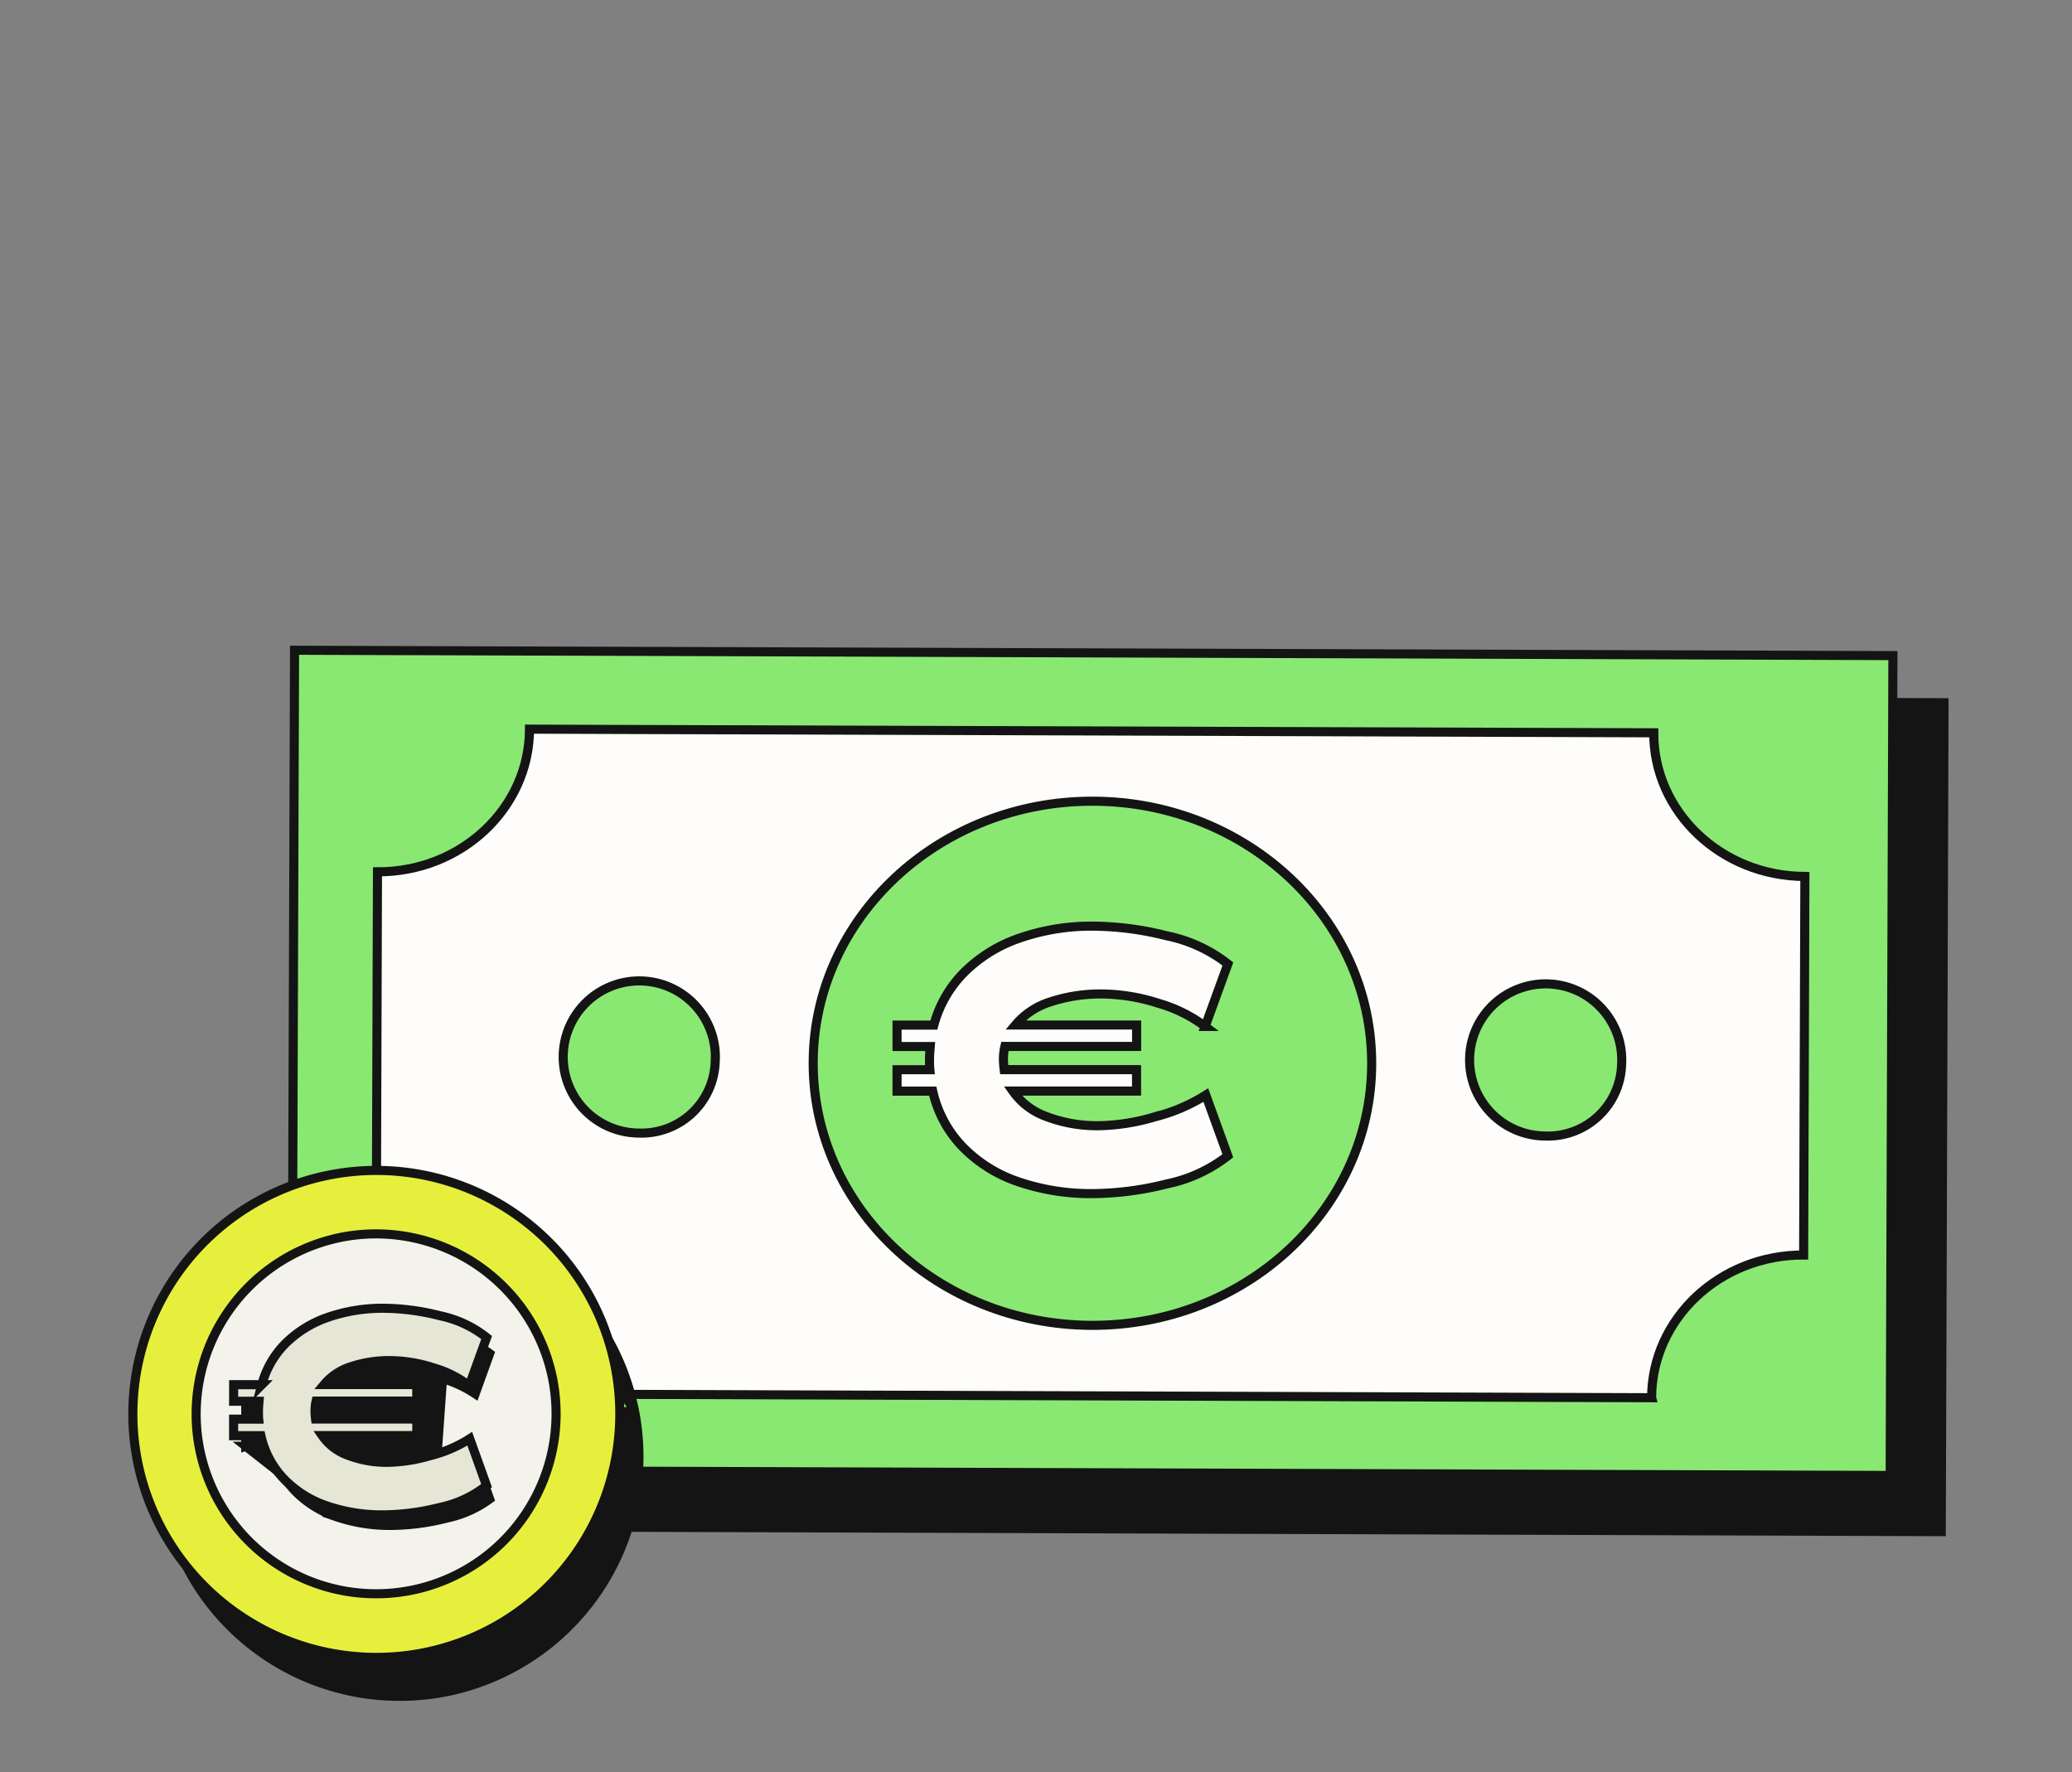
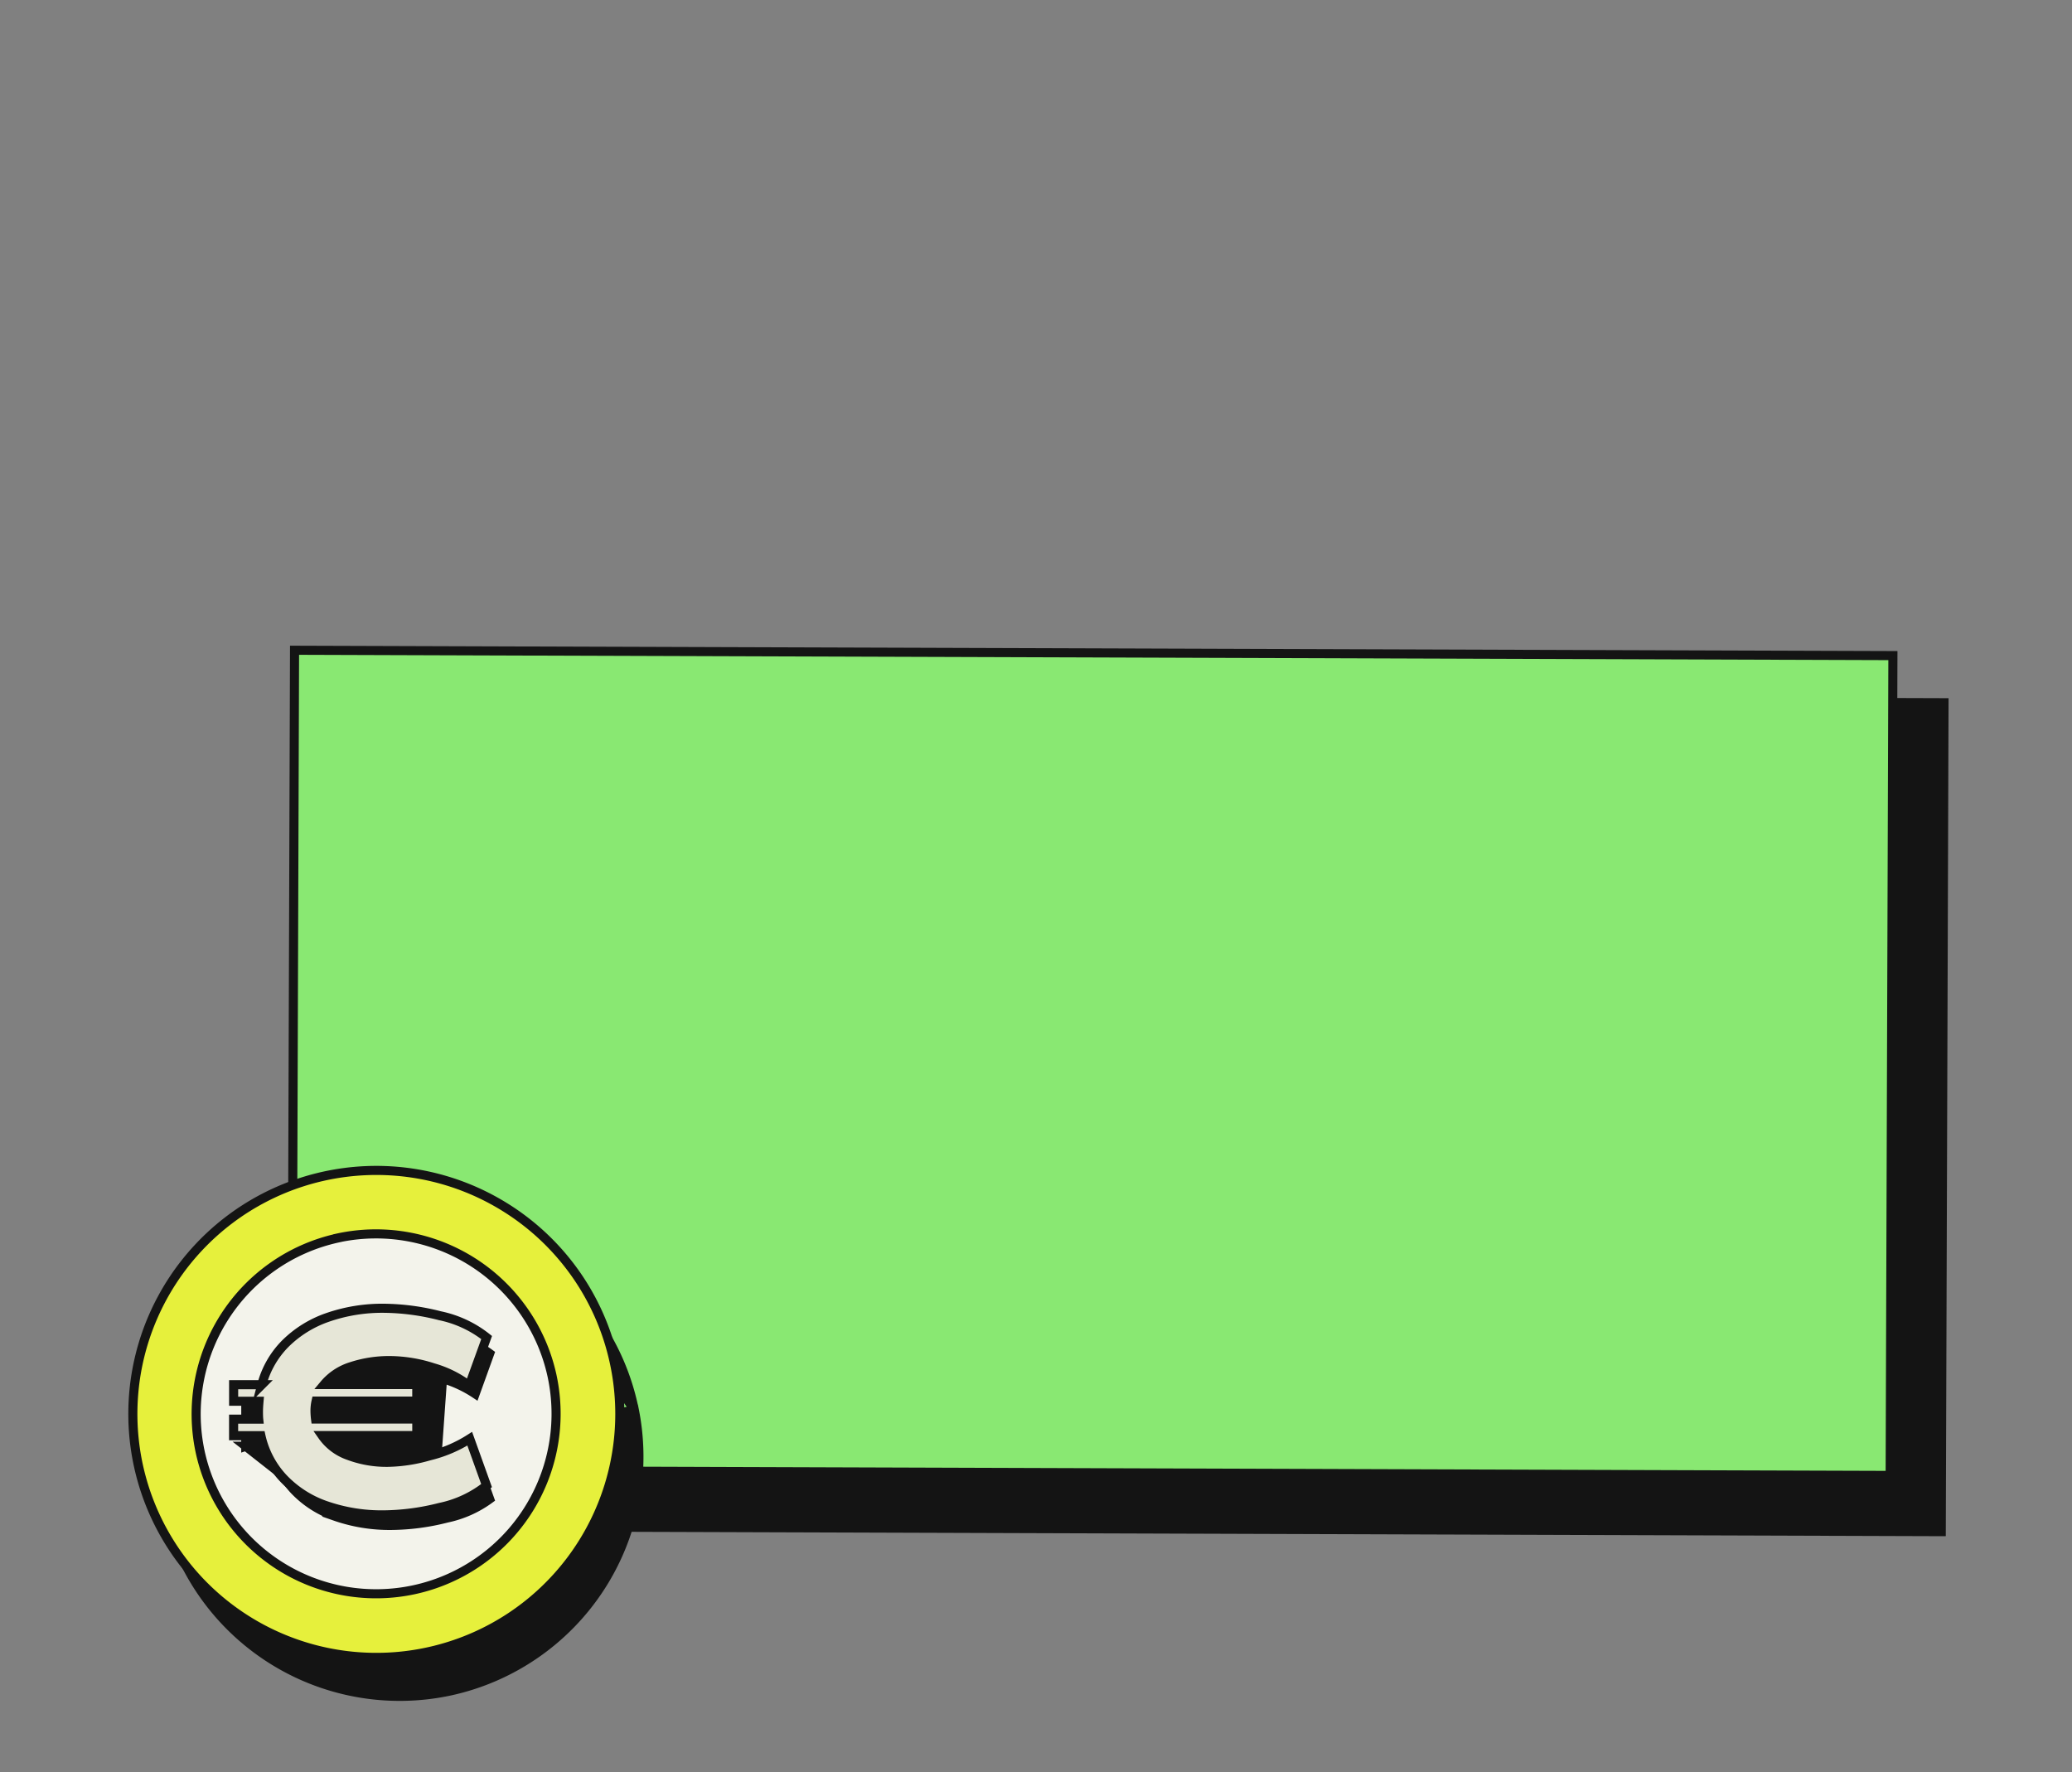
<svg xmlns="http://www.w3.org/2000/svg" width="228" height="195" viewBox="0 0 228 195">
  <rect x="0" y="0" width="228" height="195" fill="#808080" stroke="none" />
  <g id="m_money_1" data-name="m_money 1" transform="translate(-8987 -1928)">
    <rect id="Rectangle_4" data-name="Rectangle 4" width="228" height="195" transform="translate(8987 1928)" fill="none" />
    <g id="m_money" transform="translate(8994.863 1963.552)">
      <g id="Group_1" data-name="Group 1" transform="translate(29.371 41.689)">
        <path id="Path_43" data-name="Path 43" d="M31.772,42.217l-.3,90.212,175.881.583.3-90.212Z" transform="translate(-31.473 -42.217)" fill="#141414" />
        <path id="Path_44" data-name="Path 44" d="M31.772,42.217l-.3,90.212,175.881.583.3-90.212Z" transform="translate(-31.473 -42.217)" fill="none" stroke="#141414" stroke-miterlimit="10" stroke-width="2" />
      </g>
      <path id="Path_45" data-name="Path 45" d="M201.755,126.8l.3-90.212L26.174,36l-.3,90.212Z" transform="translate(-1.626)" fill="#89e872" stroke="#141414" stroke-miterlimit="10" stroke-width="1" />
-       <path id="Path_46" data-name="Path 46" d="M176.366,119.054l-123.709-.405c.029-8.7-7.417-15.777-16.629-15.808l.134-41.654c9.212.03,16.7-7,16.731-15.7l123.709.4c-.029,8.7,7.417,15.78,16.629,15.809l-.135,41.654c-9.212-.03-16.7,7-16.731,15.7Z" transform="translate(-2.488 -0.805)" fill="#fefdfb" stroke="#141414" stroke-miterlimit="10" stroke-width="1" />
      <g id="Group_2" data-name="Group 2" transform="translate(9.747 98.414)">
        <path id="Path_47" data-name="Path 47" d="M62.216,125.382l-.1-.447a26.269,26.269,0,0,0-11.917-16.8Zm0,0A26.383,26.383,0,0,1,42,156.3h0a26.379,26.379,0,0,1-31.365-20.116ZM30.757,104.816h0a26.379,26.379,0,0,0-20.12,31.365Zm0,0A26.256,26.256,0,0,1,50.2,108.139Z" transform="translate(-10.027 -104.206)" fill="#141414" />
        <path id="Path_48" data-name="Path 48" d="M62.216,125.382l-.1-.447a26.269,26.269,0,0,0-11.917-16.8Zm0,0A26.383,26.383,0,0,1,42,156.3h0a26.379,26.379,0,0,1-31.365-20.116ZM30.757,104.816h0a26.379,26.379,0,0,0-20.12,31.365Zm0,0A26.256,26.256,0,0,1,50.2,108.139Z" transform="translate(-10.027 -104.206)" fill="none" stroke="#141414" stroke-width="1" />
      </g>
      <path id="Path_49" data-name="Path 49" d="M50.334,142.132a23.305,23.305,0,1,0-32.959,0A23.305,23.305,0,0,0,50.334,142.132Z" transform="translate(-0.325 -5.634)" fill="#f3f3eb" stroke="#141414" stroke-miterlimit="10" stroke-width="2" />
      <path id="Path_50" data-name="Path 50" d="M47.594,102.524a26.792,26.792,0,1,0,12.127,17.085,26.712,26.712,0,0,0-12.127-17.085ZM29.3,105.982a19.827,19.827,0,0,1,23.574,15.126c.042.195.081.389.117.58a19.806,19.806,0,0,1-38.681,8.452c-.048-.191-.094-.383-.136-.577A19.824,19.824,0,0,1,29.3,105.988Z" transform="translate(0 -5.309)" fill="#e6f03c" stroke="#141414" stroke-miterlimit="10" stroke-width="1" />
      <path id="Path_51" data-name="Path 51" d="M41.23,133.708a17.03,17.03,0,0,1-4.384.644,12.31,12.31,0,0,1-4.505-.79,6.321,6.321,0,0,1-3.1-2.36l-.468-.709h10.8v-.905H28.489l-.047-.4a8.2,8.2,0,0,1-.065-.9,5.121,5.121,0,0,1,.134-1.234l.087-.347H39.576V125.8H28.891l.586-.741a6.744,6.744,0,0,1,3.168-2.12h0a13.792,13.792,0,0,1,4.443-.693,16.266,16.266,0,0,1,4.9.812Zm0,0v.016l.586-.171a16.632,16.632,0,0,0,3.809-1.564l1.55,4.316a12.219,12.219,0,0,1-4.716,2.1,25.365,25.365,0,0,1-6.008.806,18.223,18.223,0,0,1-6.322-1.018ZM20.336,130.5h2.913l.081.356a9.522,9.522,0,0,0,2.319,4.435h0a11.293,11.293,0,0,0,4.481,2.9Zm0,0v-.905H23.15l-.054-.506c-.017-.156-.027-.412-.027-.771,0-.264.018-.634.06-1.114l.043-.5H20.339V125.8h2.988l.092-.338a9.641,9.641,0,0,1,2.434-4.278,11.77,11.77,0,0,1,4.488-2.8,17.874,17.874,0,0,1,6.113-.99,25.234,25.234,0,0,1,6.007.806,12.282,12.282,0,0,1,4.716,2.1l-1.595,4.425a13.359,13.359,0,0,0-3.589-1.671Z" transform="translate(-1.156 -6.911)" fill="#141414" stroke="#141414" stroke-width="1" />
      <path id="Path_52" data-name="Path 52" d="M40.684,131.3a14.7,14.7,0,0,0,4.174-1.82l1.852,5.158a12.232,12.232,0,0,1-5.146,2.4,25.835,25.835,0,0,1-6.117.819,18.677,18.677,0,0,1-6.48-1.046,11.733,11.733,0,0,1-4.66-3.022,9.978,9.978,0,0,1-2.429-4.643H18.875v-1.82h2.762c-.019-.181-.029-.457-.029-.819,0-.282.019-.667.062-1.153H18.878v-1.82h3.1a10.1,10.1,0,0,1,2.548-4.478,12.251,12.251,0,0,1,4.66-2.915,18.343,18.343,0,0,1,6.269-1.017,25.674,25.674,0,0,1,6.117.82,12.289,12.289,0,0,1,5.145,2.4L44.8,123.644a11.9,11.9,0,0,0-3.948-1.972,15.783,15.783,0,0,0-4.767-.791,13.334,13.334,0,0,0-4.294.667,6.287,6.287,0,0,0-2.96,1.972h10.2v1.82H27.952a4.668,4.668,0,0,0-.12,1.124,7.743,7.743,0,0,0,.061.848h11.14v1.82H28.622a5.873,5.873,0,0,0,2.882,2.185,11.86,11.86,0,0,0,4.339.758,17.286,17.286,0,0,0,4.841-.79Z" transform="translate(-1.032 -6.718)" fill="#e6e6d7" stroke="#141414" stroke-miterlimit="10" stroke-width="1" />
-       <path id="Path_53" data-name="Path 53" d="M184.226,85.143a8.371,8.371,0,1,0-8.38,7.814A8.11,8.11,0,0,0,184.226,85.143Z" transform="translate(-13.653 -3.505)" fill="#89e872" stroke="#141414" stroke-miterlimit="10" stroke-width="1" />
-       <path id="Path_54" data-name="Path 54" d="M75.234,84.788A8.371,8.371,0,1,0,66.853,92.6,8.11,8.11,0,0,0,75.234,84.788Z" transform="translate(-4.399 -3.474)" fill="#89e872" stroke="#141414" stroke-miterlimit="10" stroke-width="1" />
-       <path id="Path_55" data-name="Path 55" d="M150.025,83.09c.053-15.927-13.661-28.884-30.633-28.94S88.622,66.959,88.569,82.886s13.662,28.884,30.632,28.94S149.972,99.017,150.025,83.09Z" transform="translate(-6.95 -1.541)" fill="#89e872" stroke="#141414" stroke-miterlimit="10" stroke-width="1" />
-       <path id="Path_56" data-name="Path 56" d="M127.171,90.12a19.294,19.294,0,0,0,5.457-2.357l2.422,6.68a16.087,16.087,0,0,1-6.729,3.1,33.961,33.961,0,0,1-8,1.061,24.608,24.608,0,0,1-8.474-1.355,15.374,15.374,0,0,1-6.094-3.909,12.886,12.886,0,0,1-3.175-6.011H98.652V84.975h3.612a10.057,10.057,0,0,1-.04-1.061c0-.366.026-.864.08-1.493H98.652V80.064H102.7a13,13,0,0,1,3.335-5.8,15.96,15.96,0,0,1,6.093-3.771,24.169,24.169,0,0,1,8.2-1.317,33.886,33.886,0,0,1,8,1.061,16.111,16.111,0,0,1,6.729,3.1l-2.5,6.876a15.708,15.708,0,0,0-5.16-2.554,20.783,20.783,0,0,0-6.231-1.022,17.6,17.6,0,0,0-5.617.864,8.206,8.206,0,0,0-3.87,2.554h13.336v2.357H110.52a5.994,5.994,0,0,0-.159,1.454,10.263,10.263,0,0,0,.08,1.1h14.566v2.357H111.393a7.684,7.684,0,0,0,3.77,2.829,15.625,15.625,0,0,0,5.676.983,22.893,22.893,0,0,0,6.33-1.022Z" transform="translate(-7.806 -2.817)" fill="#fefdfb" stroke="#141414" stroke-miterlimit="10" stroke-width="1" />
    </g>
  </g>
</svg>